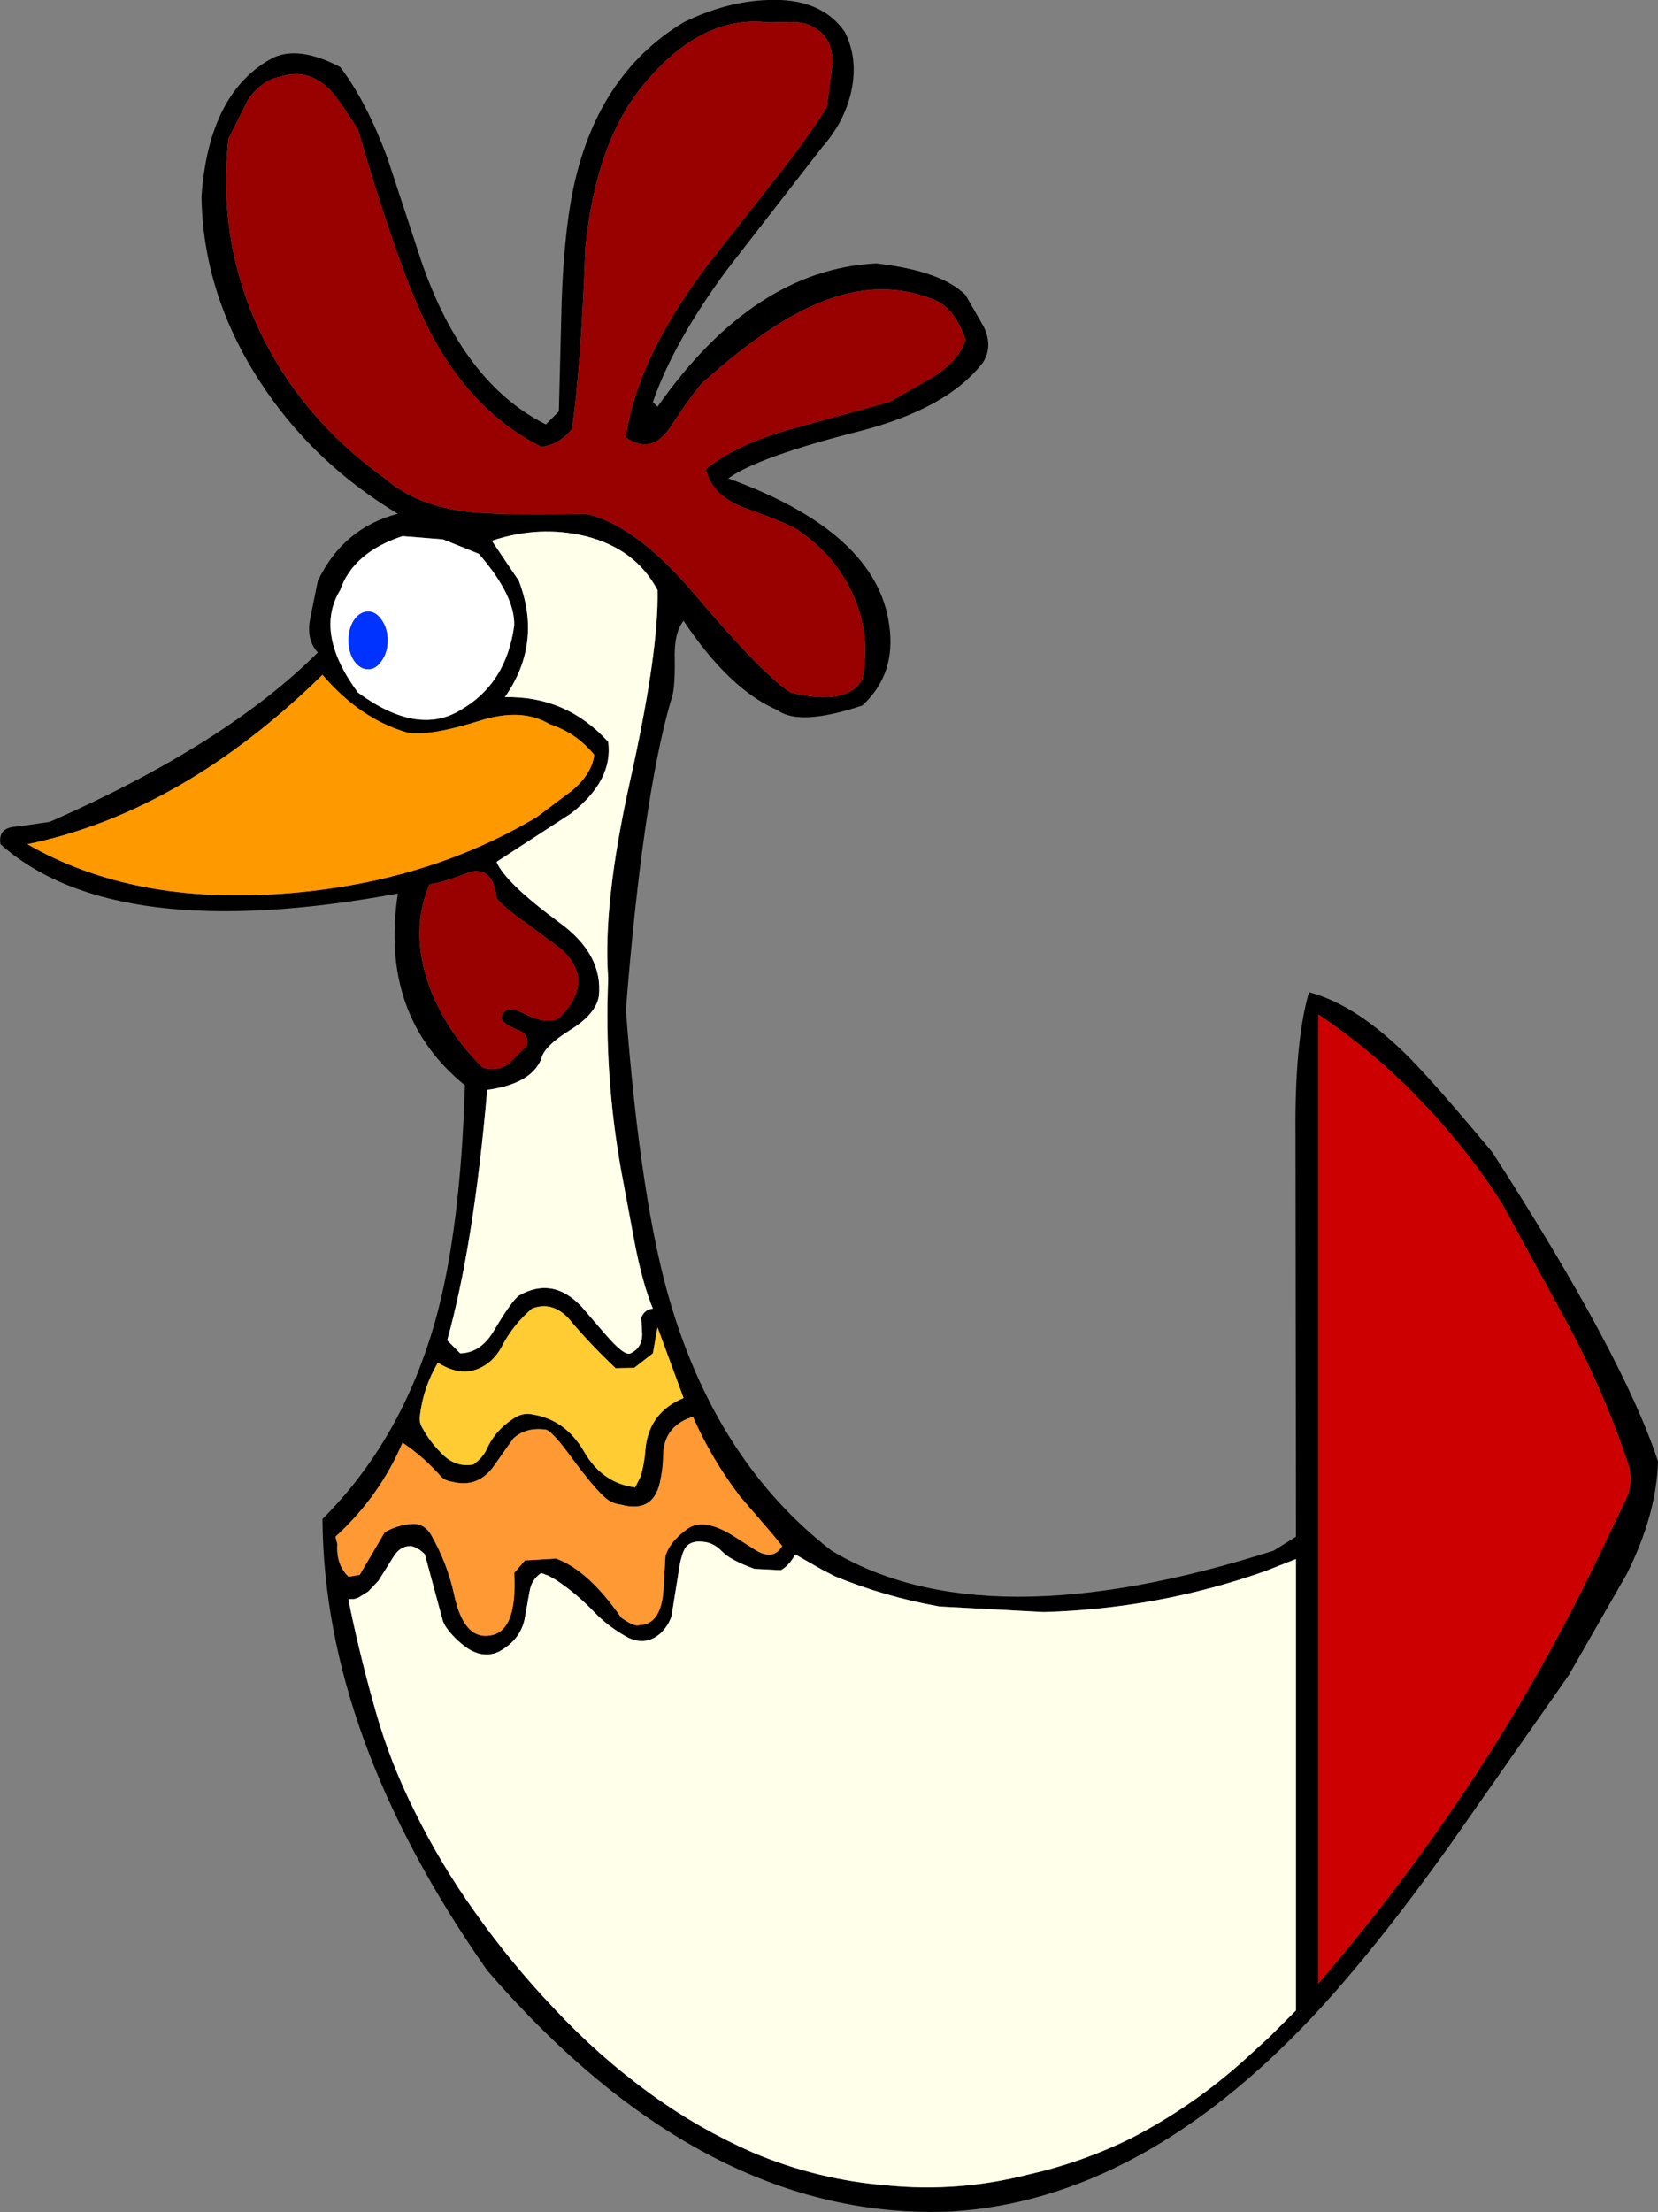
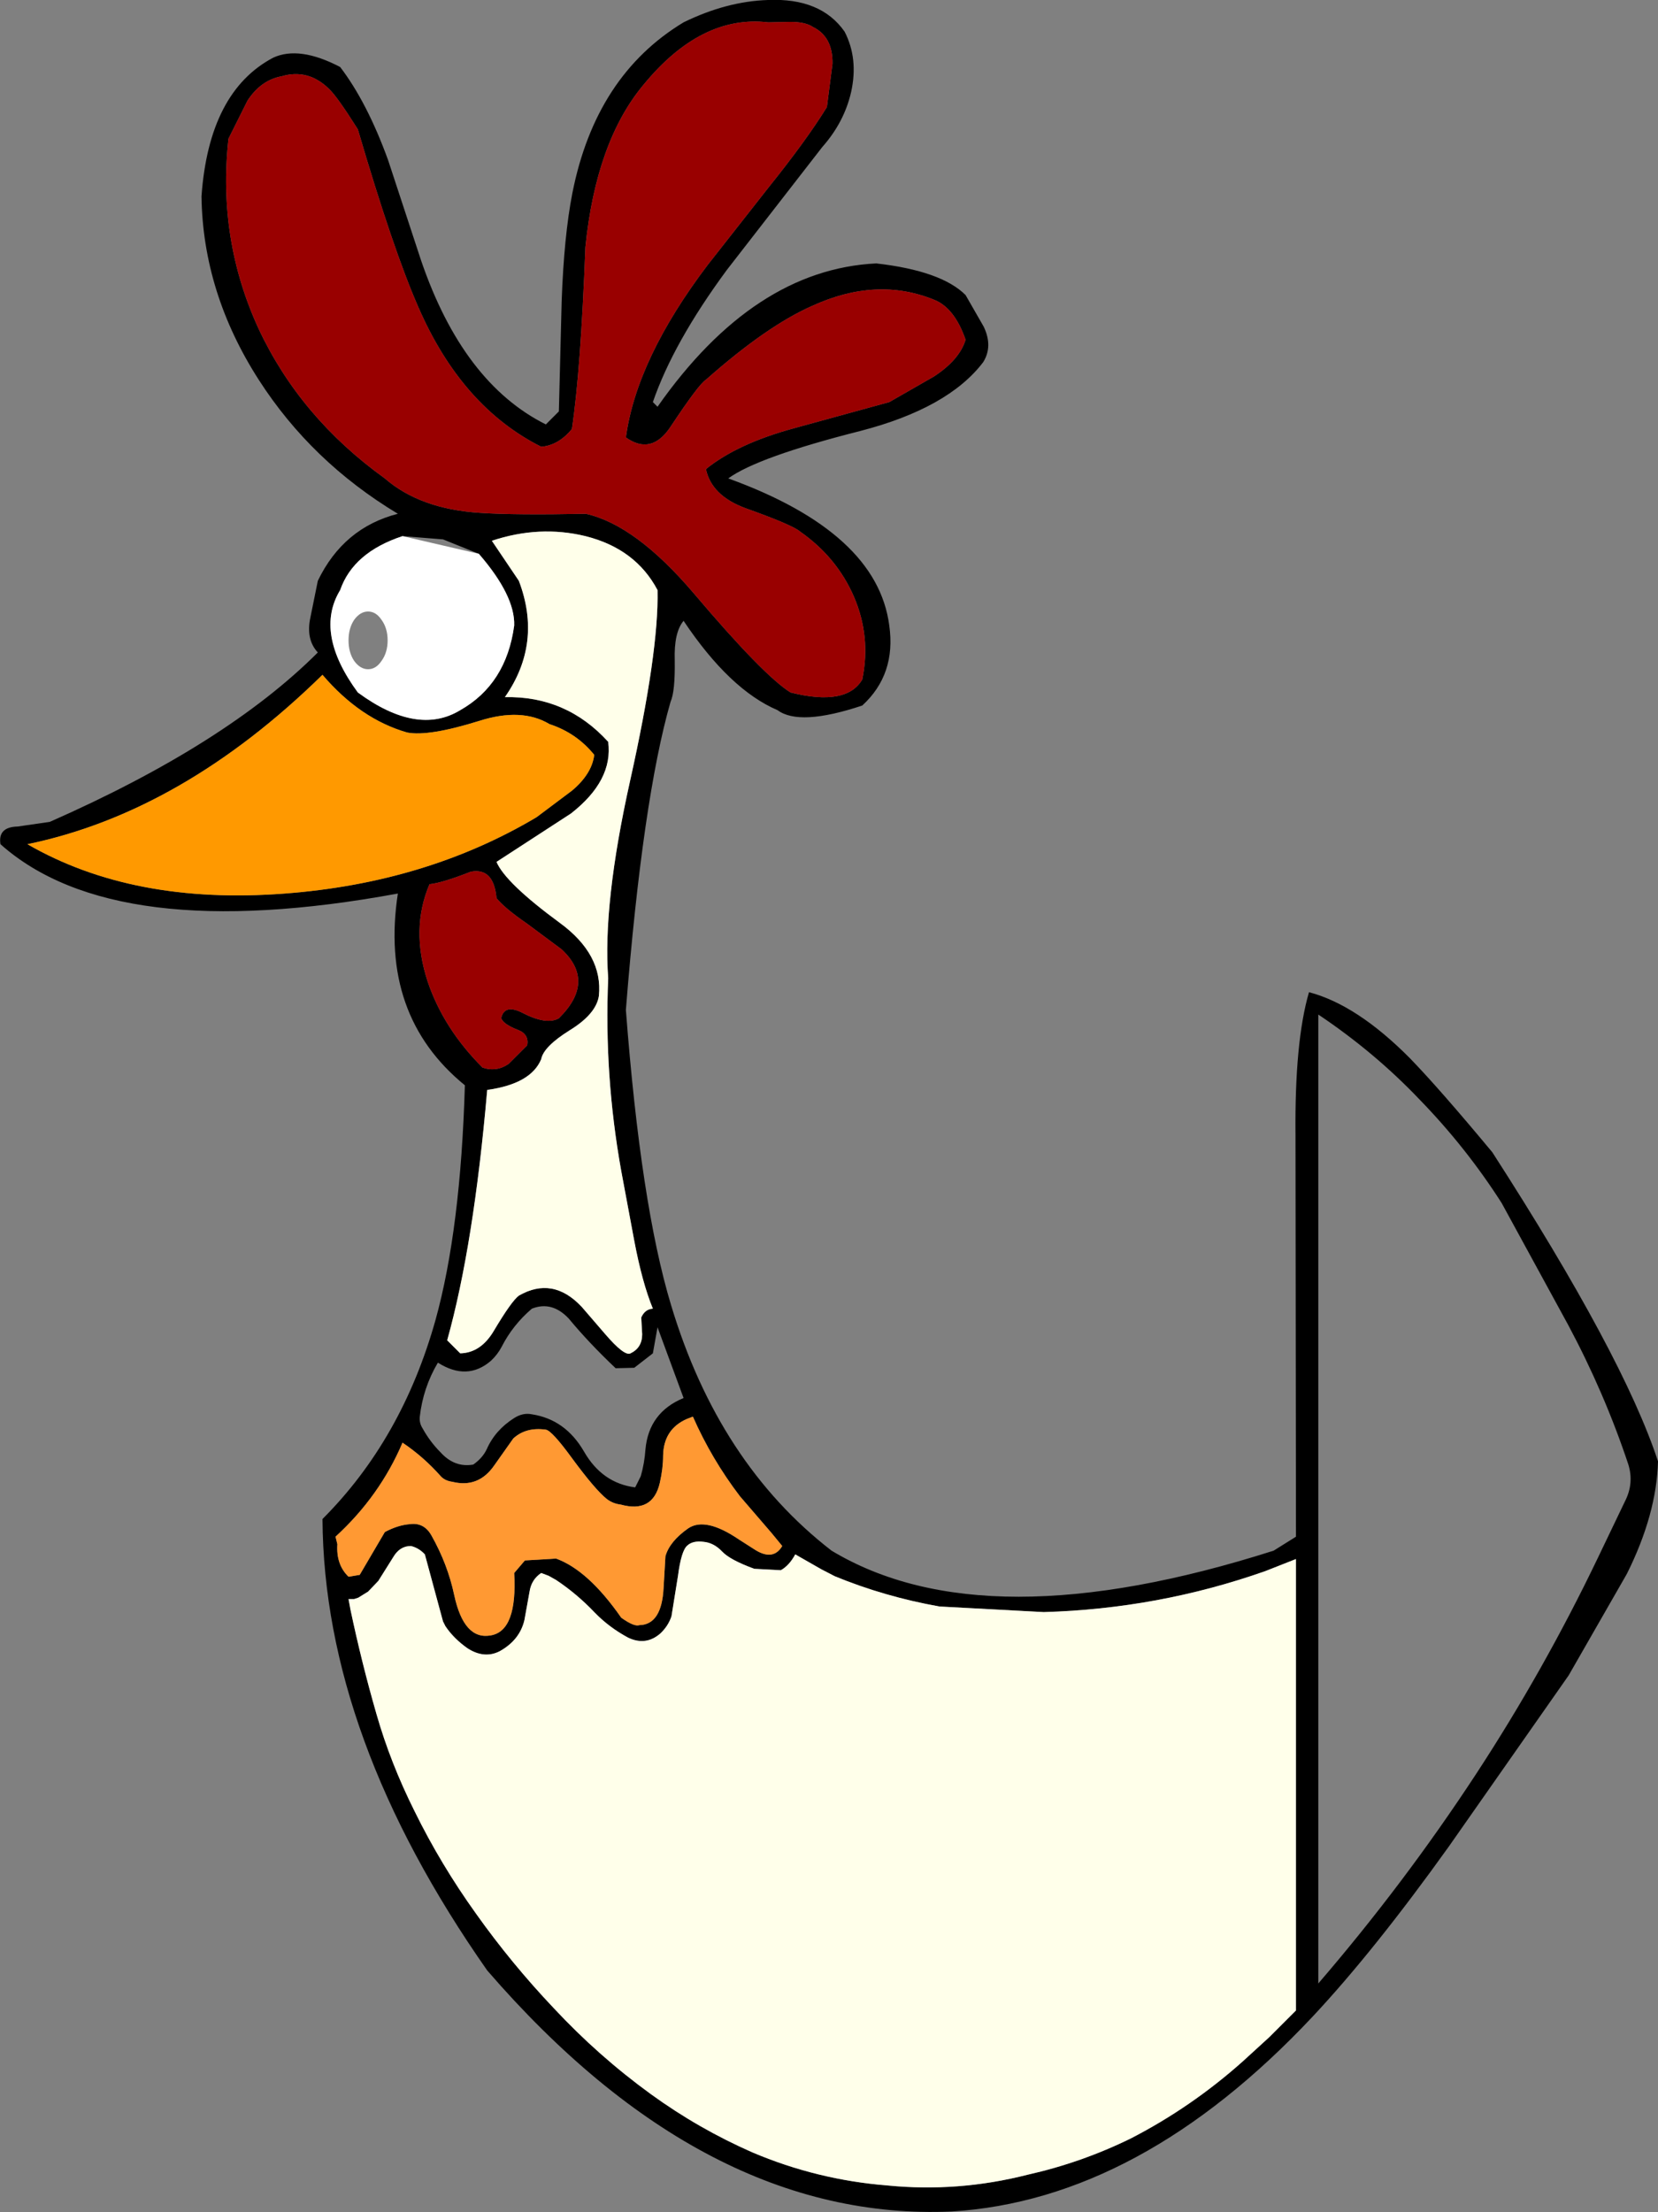
<svg xmlns="http://www.w3.org/2000/svg" height="237.65px" width="178.15px">
  <rect width="100%" height="100%" fill="#808080" stroke="none" />
  <g transform="matrix(1.0, 0.0, 0.0, 1.0, 86.2, 146.15)">
    <path d="M4.55 -142.75 Q6.05 -139.85 5.25 -136.25 4.5 -133.0 2.15 -130.35 L-8.1 -117.15 Q-13.85 -109.35 -16.05 -102.95 L-15.55 -102.45 Q-5.2 -117.2 7.95 -117.85 14.95 -117.05 17.55 -114.45 L19.5 -111.05 Q20.5 -108.95 19.45 -107.25 15.7 -102.3 6.25 -99.85 -4.8 -97.05 -7.95 -94.75 8.05 -88.95 9.35 -78.95 10.1 -73.7 6.45 -70.35 -0.3 -68.1 -2.65 -69.85 -7.8 -72.05 -12.75 -79.45 -13.8 -78.2 -13.7 -75.2 -13.65 -71.85 -14.15 -70.75 -17.15 -60.3 -18.95 -37.65 -17.35 -16.7 -14.1 -5.95 -9.0 11.05 3.15 20.45 19.6 30.35 50.65 20.45 L53.05 18.95 53.0 -24.2 Q52.9 -34.25 54.45 -39.55 59.6 -38.2 65.3 -32.45 68.5 -29.15 74.15 -22.35 88.2 -0.55 91.95 10.85 91.8 16.55 88.6 22.95 L82.35 33.85 69.5 52.2 Q61.45 63.45 54.85 70.5 36.35 90.2 16.05 91.45 -10.45 92.6 -33.85 65.55 -51.4 40.5 -51.55 17.05 -43.0 8.5 -39.4 -4.35 -36.7 -14.1 -36.25 -29.55 -45.45 -37.05 -43.45 -50.15 -73.9 -44.55 -86.15 -55.45 -86.45 -57.3 -84.3 -57.35 L-80.85 -57.85 Q-61.9 -66.2 -52.05 -76.05 -53.35 -77.45 -52.85 -79.8 L-52.05 -83.75 Q-49.3 -89.45 -43.45 -90.95 -52.75 -96.55 -58.4 -105.35 -64.4 -114.7 -64.55 -125.05 -63.75 -136.3 -56.85 -139.95 -54.05 -141.25 -49.65 -138.95 -46.75 -135.15 -44.5 -128.95 L-40.95 -118.15 Q-36.45 -105.0 -27.55 -100.55 L-26.15 -101.95 -25.85 -113.8 Q-25.6 -120.8 -24.7 -125.4 -22.2 -138.05 -12.75 -143.75 -8.15 -146.0 -3.7 -146.15 2.0 -146.4 4.55 -142.75 M1.15 -143.25 Q0.35 -143.8 -1.3 -143.8 L-3.65 -143.75 Q-10.85 -144.6 -17.05 -137.05 -22.15 -130.95 -23.3 -119.6 -23.8 -106.4 -24.75 -100.05 -26.2 -98.3 -28.05 -98.15 -36.6 -102.45 -41.25 -113.15 -43.95 -119.3 -47.75 -132.25 -49.95 -135.75 -50.85 -136.6 -53.1 -138.8 -55.95 -137.95 -58.15 -137.55 -59.6 -135.35 L-61.65 -131.25 Q-62.85 -120.45 -58.4 -110.8 -53.95 -101.3 -44.85 -94.75 -41.05 -91.45 -34.6 -91.05 -30.9 -90.8 -23.25 -90.95 -17.9 -89.75 -11.65 -82.4 -4.15 -73.55 -1.25 -71.75 4.75 -70.25 6.45 -73.15 7.4 -77.75 5.55 -82.05 3.7 -86.3 -0.25 -89.05 -1.05 -89.75 -6.1 -91.55 -9.75 -92.9 -10.35 -95.75 -6.95 -98.5 -0.85 -100.15 L9.35 -102.95 14.15 -105.7 Q16.9 -107.5 17.55 -109.65 16.35 -113.1 14.15 -113.95 8.0 -116.45 1.1 -113.3 -3.8 -111.15 -10.35 -105.35 -11.1 -104.9 -14.15 -100.3 -16.2 -97.2 -18.95 -99.15 -17.8 -107.6 -10.15 -117.7 L-3.55 -126.1 Q0.5 -131.15 2.65 -134.65 L3.25 -139.3 Q3.3 -142.2 1.15 -143.25 M66.35 -28.0 Q61.5 -33.1 55.45 -37.15 L55.45 66.95 Q64.7 56.2 72.4 44.45 79.7 33.3 85.5 21.2 L88.4 15.15 Q89.4 13.2 88.75 11.15 86.2 3.5 82.3 -3.8 L75.15 -16.9 Q71.35 -22.85 66.35 -28.0 M53.05 21.35 L49.75 22.65 Q38.25 26.7 25.95 27.05 L14.75 26.45 Q8.85 25.4 3.5 23.2 L2.05 22.45 -0.75 20.85 Q-1.4 22.05 -2.3 22.55 L-5.15 22.4 Q-7.75 21.45 -8.6 20.55 -9.5 19.6 -10.6 19.5 -11.75 19.35 -12.35 19.9 -13.0 20.45 -13.35 23.15 L-14.05 27.5 Q-14.4 28.55 -15.25 29.35 -16.8 30.7 -18.7 29.8 -20.75 28.7 -22.3 27.1 -24.2 25.1 -26.45 23.6 L-27.25 23.15 -28.05 22.85 Q-29.1 23.55 -29.3 24.85 L-29.85 27.9 Q-30.35 30.05 -32.5 31.25 -34.15 32.1 -35.95 30.95 -37.45 29.9 -38.35 28.55 L-38.6 28.05 -40.55 20.85 Q-41.2 20.15 -42.05 19.95 -43.25 19.95 -43.95 21.15 L-45.55 23.7 -46.65 24.85 -47.7 25.5 -48.15 25.65 -48.75 25.65 -48.55 26.75 Q-47.35 32.45 -45.75 38.0 -44.25 43.25 -41.65 48.45 -38.85 54.15 -35.05 59.45 -31.25 64.8 -26.7 69.6 -21.9 74.75 -16.25 78.85 -11.15 82.55 -5.35 85.1 1.6 88.05 9.15 88.65 16.75 89.4 24.2 87.5 30.0 86.2 35.3 83.6 41.8 80.25 47.3 75.35 L50.2 72.7 53.05 69.85 53.05 21.35 M-33.35 -88.05 L-30.45 -83.75 Q-27.9 -77.05 -31.95 -71.25 -25.35 -71.4 -20.85 -66.45 -20.3 -62.3 -24.85 -58.75 L-32.85 -53.55 Q-31.9 -51.3 -26.05 -47.0 -21.4 -43.6 -21.85 -39.15 -22.15 -37.2 -25.0 -35.45 -27.8 -33.7 -28.05 -32.35 -29.15 -29.7 -33.85 -29.05 -35.3 -12.35 -38.15 -2.15 L-36.75 -0.75 Q-34.55 -0.8 -33.15 -3.15 -31.25 -6.35 -30.45 -6.95 -26.8 -9.05 -23.7 -5.75 L-21.2 -2.85 Q-19.1 -0.4 -18.45 -0.75 -17.2 -1.35 -17.2 -2.8 L-17.3 -4.6 Q-16.9 -5.5 -16.05 -5.55 -17.2 -8.35 -18.05 -12.85 L-19.45 -20.35 Q-21.3 -30.65 -20.85 -41.05 -21.45 -49.0 -18.5 -62.25 -15.4 -76.15 -15.55 -82.75 -17.9 -87.2 -23.3 -88.55 -28.25 -89.75 -33.35 -88.05 M-34.75 -86.65 L-38.6 -88.2 -42.95 -88.55 Q-48.25 -86.8 -49.65 -82.75 -52.45 -78.15 -47.75 -71.75 -41.35 -67.05 -36.75 -69.85 -31.8 -72.65 -30.95 -78.95 -30.85 -82.15 -34.75 -86.65 M-27.15 -68.35 Q-30.15 -70.15 -34.7 -68.7 -40.15 -67.0 -42.45 -67.45 -47.5 -68.9 -51.55 -73.65 -66.6 -58.9 -83.25 -55.45 -71.9 -48.9 -55.6 -50.15 -40.4 -51.3 -28.55 -58.35 L-24.75 -61.2 Q-22.6 -63.0 -22.35 -65.05 -24.25 -67.4 -27.15 -68.35 M-40.05 -51.15 Q-42.1 -46.35 -40.25 -40.7 -38.55 -35.65 -34.35 -31.45 -32.85 -30.95 -31.55 -31.85 L-29.55 -33.85 Q-29.35 -35.05 -30.55 -35.5 -32.1 -36.1 -32.35 -36.75 -32.0 -38.35 -30.0 -37.3 -27.45 -36.0 -26.15 -36.75 -22.15 -40.7 -25.85 -44.15 L-29.55 -46.9 Q-31.95 -48.55 -32.85 -49.65 -33.15 -52.95 -35.6 -52.5 -38.65 -51.3 -40.05 -51.15 M-25.1 -4.5 Q-26.9 -6.4 -29.05 -5.55 -31.1 -3.8 -32.3 -1.45 -32.75 -0.6 -33.45 0.05 -36.0 2.25 -39.15 0.25 -40.75 2.95 -41.1 6.1 -41.15 6.75 -40.8 7.3 -40.0 8.75 -38.85 9.9 -37.35 11.55 -35.35 11.2 -34.35 10.5 -33.9 9.55 -33.0 7.5 -30.95 6.2 -30.0 5.6 -29.05 5.8 -25.45 6.35 -23.45 9.8 -21.5 13.2 -17.95 13.65 L-17.35 12.45 Q-16.95 11.05 -16.85 9.6 -16.5 5.6 -12.75 4.05 L-15.55 -3.55 -16.05 -0.75 -18.05 0.8 -20.05 0.85 Q-22.95 -1.9 -25.1 -4.5 M-11.75 6.05 L-12.4 6.3 Q-14.9 7.4 -14.95 10.25 -14.95 11.6 -15.3 13.15 -16.05 16.45 -19.5 15.5 -20.35 15.4 -21.0 14.9 -22.25 13.9 -24.75 10.5 -26.9 7.55 -27.55 7.45 -29.7 7.15 -31.05 8.4 L-33.1 11.3 Q-34.8 13.75 -37.6 13.05 -38.35 12.95 -38.8 12.5 -40.7 10.35 -42.95 8.85 -45.4 14.6 -50.15 18.95 L-49.95 19.75 Q-50.1 21.95 -48.75 23.25 L-47.55 23.05 -44.85 18.45 Q-43.45 17.7 -42.15 17.6 -40.65 17.4 -39.85 18.8 -38.1 21.9 -37.4 25.2 -36.35 30.1 -33.45 29.55 -30.6 29.05 -30.95 22.85 L-29.8 21.5 -26.45 21.3 Q-23.0 22.55 -19.45 27.65 -18.05 28.65 -17.5 28.45 -15.1 28.4 -14.9 24.45 L-14.7 21.05 Q-14.25 19.45 -12.25 18.05 -10.4 16.8 -6.8 19.25 L-5.0 20.4 Q-3.1 21.55 -2.15 19.95 L-3.3 18.55 -6.7 14.6 Q-9.75 10.6 -11.75 6.05" fill="#000000" fill-rule="evenodd" stroke="none" />
-     <path d="M-34.75 -86.65 Q-30.85 -82.15 -30.95 -78.95 -31.8 -72.65 -36.75 -69.85 -41.35 -67.05 -47.75 -71.75 -52.45 -78.15 -49.65 -82.75 -48.25 -86.8 -42.95 -88.55 L-38.6 -88.2 -34.75 -86.65 M-45.2 -79.55 Q-45.8 -80.45 -46.65 -80.45 -47.5 -80.45 -48.15 -79.55 -48.75 -78.65 -48.75 -77.35 -48.75 -76.05 -48.15 -75.15 -47.5 -74.25 -46.65 -74.25 -45.8 -74.25 -45.2 -75.15 -44.55 -76.05 -44.55 -77.35 -44.55 -78.65 -45.2 -79.55" fill="#ffffff" fill-rule="evenodd" stroke="none" />
+     <path d="M-34.75 -86.65 Q-30.85 -82.15 -30.95 -78.95 -31.8 -72.65 -36.75 -69.85 -41.35 -67.05 -47.75 -71.75 -52.45 -78.15 -49.65 -82.75 -48.25 -86.8 -42.95 -88.55 M-45.2 -79.55 Q-45.8 -80.45 -46.65 -80.45 -47.5 -80.45 -48.15 -79.55 -48.75 -78.65 -48.75 -77.35 -48.75 -76.05 -48.15 -75.15 -47.5 -74.25 -46.65 -74.25 -45.8 -74.25 -45.2 -75.15 -44.55 -76.05 -44.55 -77.35 -44.55 -78.65 -45.2 -79.55" fill="#ffffff" fill-rule="evenodd" stroke="none" />
    <path d="M1.15 -143.25 Q3.3 -142.2 3.25 -139.3 L2.65 -134.65 Q0.5 -131.15 -3.55 -126.1 L-10.15 -117.7 Q-17.8 -107.6 -18.95 -99.15 -16.2 -97.2 -14.15 -100.3 -11.1 -104.9 -10.35 -105.35 -3.8 -111.15 1.1 -113.3 8.0 -116.45 14.15 -113.95 16.35 -113.1 17.55 -109.65 16.9 -107.5 14.15 -105.7 L9.35 -102.95 -0.85 -100.15 Q-6.95 -98.5 -10.35 -95.75 -9.75 -92.9 -6.1 -91.55 -1.05 -89.75 -0.25 -89.05 3.7 -86.3 5.55 -82.05 7.4 -77.75 6.45 -73.15 4.75 -70.25 -1.25 -71.75 -4.15 -73.55 -11.65 -82.4 -17.9 -89.75 -23.25 -90.95 -30.9 -90.8 -34.6 -91.05 -41.05 -91.45 -44.85 -94.75 -53.95 -101.3 -58.4 -110.8 -62.85 -120.45 -61.65 -131.25 L-59.6 -135.35 Q-58.15 -137.55 -55.95 -137.95 -53.1 -138.8 -50.85 -136.6 -49.95 -135.75 -47.75 -132.25 -43.95 -119.3 -41.25 -113.15 -36.6 -102.45 -28.05 -98.15 -26.2 -98.3 -24.75 -100.05 -23.8 -106.4 -23.3 -119.6 -22.15 -130.95 -17.05 -137.05 -10.85 -144.6 -3.65 -143.75 L-1.3 -143.8 Q0.35 -143.8 1.15 -143.25 M-40.05 -51.15 Q-38.65 -51.3 -35.6 -52.5 -33.15 -52.95 -32.85 -49.65 -31.95 -48.55 -29.55 -46.9 L-25.85 -44.15 Q-22.15 -40.7 -26.15 -36.75 -27.45 -36.0 -30.0 -37.3 -32.0 -38.35 -32.35 -36.75 -32.1 -36.1 -30.55 -35.5 -29.35 -35.05 -29.55 -33.85 L-31.55 -31.85 Q-32.85 -30.95 -34.35 -31.45 -38.55 -35.65 -40.25 -40.7 -42.1 -46.35 -40.05 -51.15" fill="#990000" fill-rule="evenodd" stroke="none" />
    <path d="M53.05 21.35 L53.05 69.85 50.2 72.7 47.3 75.35 Q41.8 80.25 35.3 83.6 30.0 86.2 24.2 87.5 16.75 89.4 9.15 88.65 1.6 88.05 -5.35 85.1 -11.15 82.55 -16.25 78.85 -21.9 74.75 -26.7 69.6 -31.25 64.8 -35.05 59.45 -38.85 54.15 -41.65 48.45 -44.25 43.25 -45.75 38.0 -47.35 32.45 -48.55 26.75 L-48.75 25.65 -48.15 25.65 -47.7 25.5 -46.65 24.85 -45.55 23.7 -43.95 21.15 Q-43.25 19.95 -42.05 19.95 -41.2 20.15 -40.55 20.85 L-38.6 28.05 -38.35 28.55 Q-37.45 29.9 -35.95 30.95 -34.15 32.1 -32.5 31.25 -30.35 30.05 -29.85 27.9 L-29.3 24.85 Q-29.1 23.55 -28.05 22.85 L-27.25 23.15 -26.45 23.6 Q-24.2 25.1 -22.3 27.1 -20.75 28.7 -18.7 29.8 -16.8 30.7 -15.25 29.35 -14.4 28.55 -14.05 27.5 L-13.35 23.15 Q-13.0 20.45 -12.35 19.9 -11.75 19.35 -10.6 19.5 -9.5 19.6 -8.6 20.55 -7.75 21.45 -5.15 22.4 L-2.3 22.55 Q-1.4 22.05 -0.75 20.85 L2.05 22.45 3.5 23.2 Q8.85 25.4 14.75 26.45 L25.95 27.05 Q38.25 26.7 49.75 22.65 L53.05 21.35 M-33.35 -88.05 Q-28.25 -89.75 -23.3 -88.55 -17.9 -87.2 -15.55 -82.75 -15.4 -76.15 -18.5 -62.25 -21.45 -49.0 -20.85 -41.05 -21.3 -30.65 -19.45 -20.35 L-18.05 -12.85 Q-17.2 -8.35 -16.05 -5.55 -16.9 -5.5 -17.3 -4.6 L-17.2 -2.8 Q-17.2 -1.35 -18.45 -0.75 -19.1 -0.4 -21.2 -2.85 L-23.7 -5.75 Q-26.8 -9.05 -30.45 -6.95 -31.25 -6.35 -33.15 -3.15 -34.55 -0.8 -36.75 -0.75 L-38.15 -2.15 Q-35.3 -12.35 -33.85 -29.05 -29.15 -29.7 -28.05 -32.35 -27.8 -33.7 -25.0 -35.45 -22.15 -37.2 -21.85 -39.15 -21.4 -43.6 -26.05 -47.0 -31.9 -51.3 -32.85 -53.55 L-24.85 -58.75 Q-20.3 -62.3 -20.85 -66.45 -25.35 -71.4 -31.95 -71.25 -27.9 -77.05 -30.45 -83.75 L-33.35 -88.05" fill="#ffffea" fill-rule="evenodd" stroke="none" />
    <path d="M-27.15 -68.35 Q-24.25 -67.4 -22.35 -65.05 -22.6 -63.0 -24.75 -61.2 L-28.55 -58.35 Q-40.4 -51.3 -55.6 -50.15 -71.9 -48.9 -83.25 -55.45 -66.6 -58.9 -51.55 -73.65 -47.5 -68.9 -42.45 -67.45 -40.15 -67.0 -34.7 -68.7 -30.15 -70.15 -27.15 -68.35" fill="#ff9900" fill-rule="evenodd" stroke="none" />
    <path d="M-11.75 6.05 Q-9.75 10.6 -6.7 14.6 L-3.3 18.55 -2.15 19.95 Q-3.1 21.55 -5.0 20.4 L-6.8 19.25 Q-10.4 16.8 -12.25 18.05 -14.25 19.45 -14.7 21.05 L-14.9 24.45 Q-15.1 28.4 -17.5 28.45 -18.05 28.65 -19.45 27.65 -23.0 22.55 -26.45 21.3 L-29.8 21.5 -30.95 22.85 Q-30.6 29.05 -33.45 29.55 -36.35 30.1 -37.4 25.2 -38.1 21.9 -39.85 18.8 -40.65 17.4 -42.15 17.6 -43.45 17.7 -44.85 18.45 L-47.55 23.05 -48.75 23.25 Q-50.1 21.95 -49.95 19.75 L-50.15 18.95 Q-45.4 14.6 -42.95 8.85 -40.7 10.35 -38.8 12.5 -38.35 12.95 -37.6 13.05 -34.8 13.75 -33.1 11.3 L-31.05 8.4 Q-29.7 7.15 -27.55 7.45 -26.9 7.55 -24.75 10.5 -22.25 13.9 -21.0 14.9 -20.35 15.4 -19.5 15.5 -16.05 16.45 -15.3 13.15 -14.95 11.6 -14.95 10.25 -14.9 7.4 -12.4 6.3 L-11.75 6.05" fill="#ff9933" fill-rule="evenodd" stroke="none" />
-     <path d="M-25.1 -4.5 Q-22.95 -1.9 -20.05 0.85 L-18.05 0.8 -16.05 -0.75 -15.55 -3.55 -12.75 4.05 Q-16.5 5.6 -16.85 9.6 -16.95 11.05 -17.35 12.45 L-17.95 13.65 Q-21.5 13.2 -23.45 9.8 -25.45 6.35 -29.05 5.8 -30.0 5.6 -30.95 6.2 -33.0 7.5 -33.9 9.55 -34.35 10.5 -35.35 11.2 -37.35 11.55 -38.85 9.9 -40.0 8.75 -40.8 7.3 -41.15 6.75 -41.1 6.1 -40.75 2.95 -39.15 0.25 -36.0 2.25 -33.45 0.05 -32.75 -0.6 -32.3 -1.45 -31.1 -3.8 -29.05 -5.55 -26.9 -6.4 -25.1 -4.5" fill="#ffcc33" fill-rule="evenodd" stroke="none" />
-     <path d="M-45.2 -79.55 Q-44.55 -78.65 -44.55 -77.35 -44.55 -76.05 -45.2 -75.15 -45.8 -74.25 -46.65 -74.25 -47.5 -74.25 -48.15 -75.15 -48.75 -76.05 -48.75 -77.35 -48.75 -78.65 -48.15 -79.55 -47.5 -80.45 -46.65 -80.45 -45.8 -80.45 -45.2 -79.55" fill="#0033ff" fill-rule="evenodd" stroke="none" />
-     <path d="M66.35 -28.0 Q71.35 -22.85 75.15 -16.9 L82.3 -3.8 Q86.2 3.5 88.75 11.15 89.4 13.2 88.4 15.15 L85.5 21.2 Q79.7 33.3 72.4 44.45 64.7 56.2 55.45 66.95 L55.45 -37.15 Q61.5 -33.1 66.35 -28.0" fill="#cc0000" fill-rule="evenodd" stroke="none" />
  </g>
</svg>